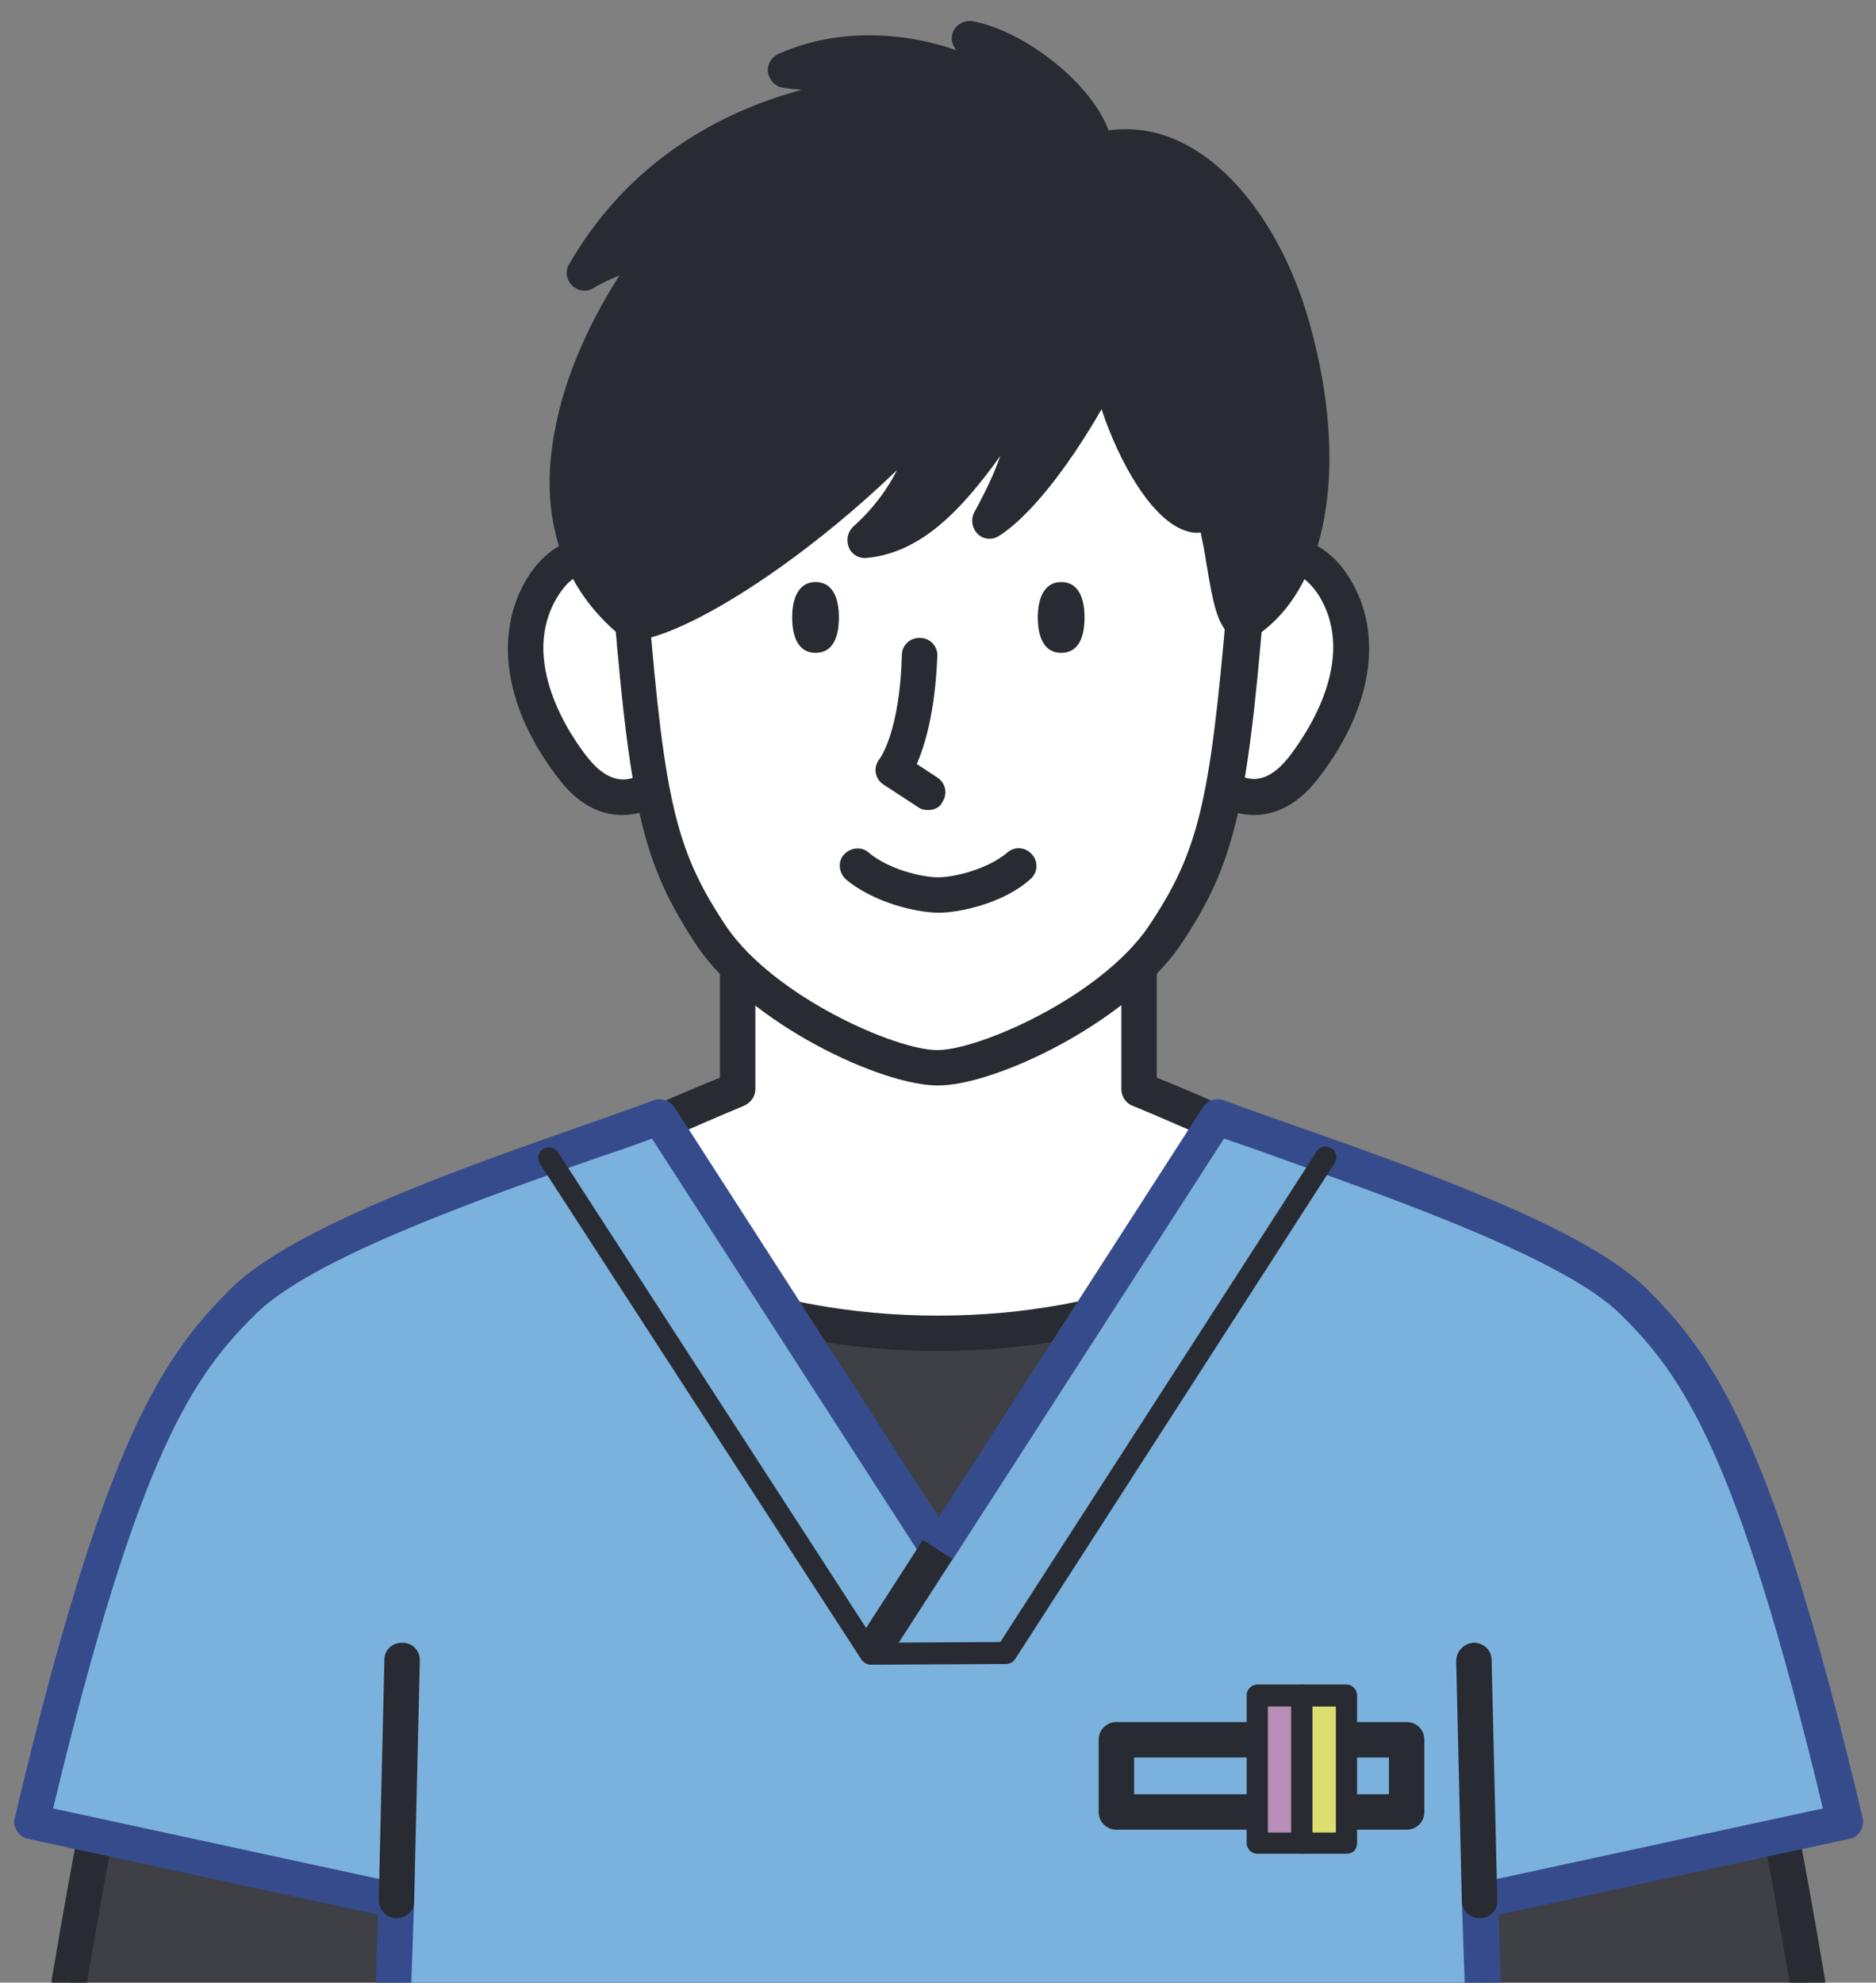
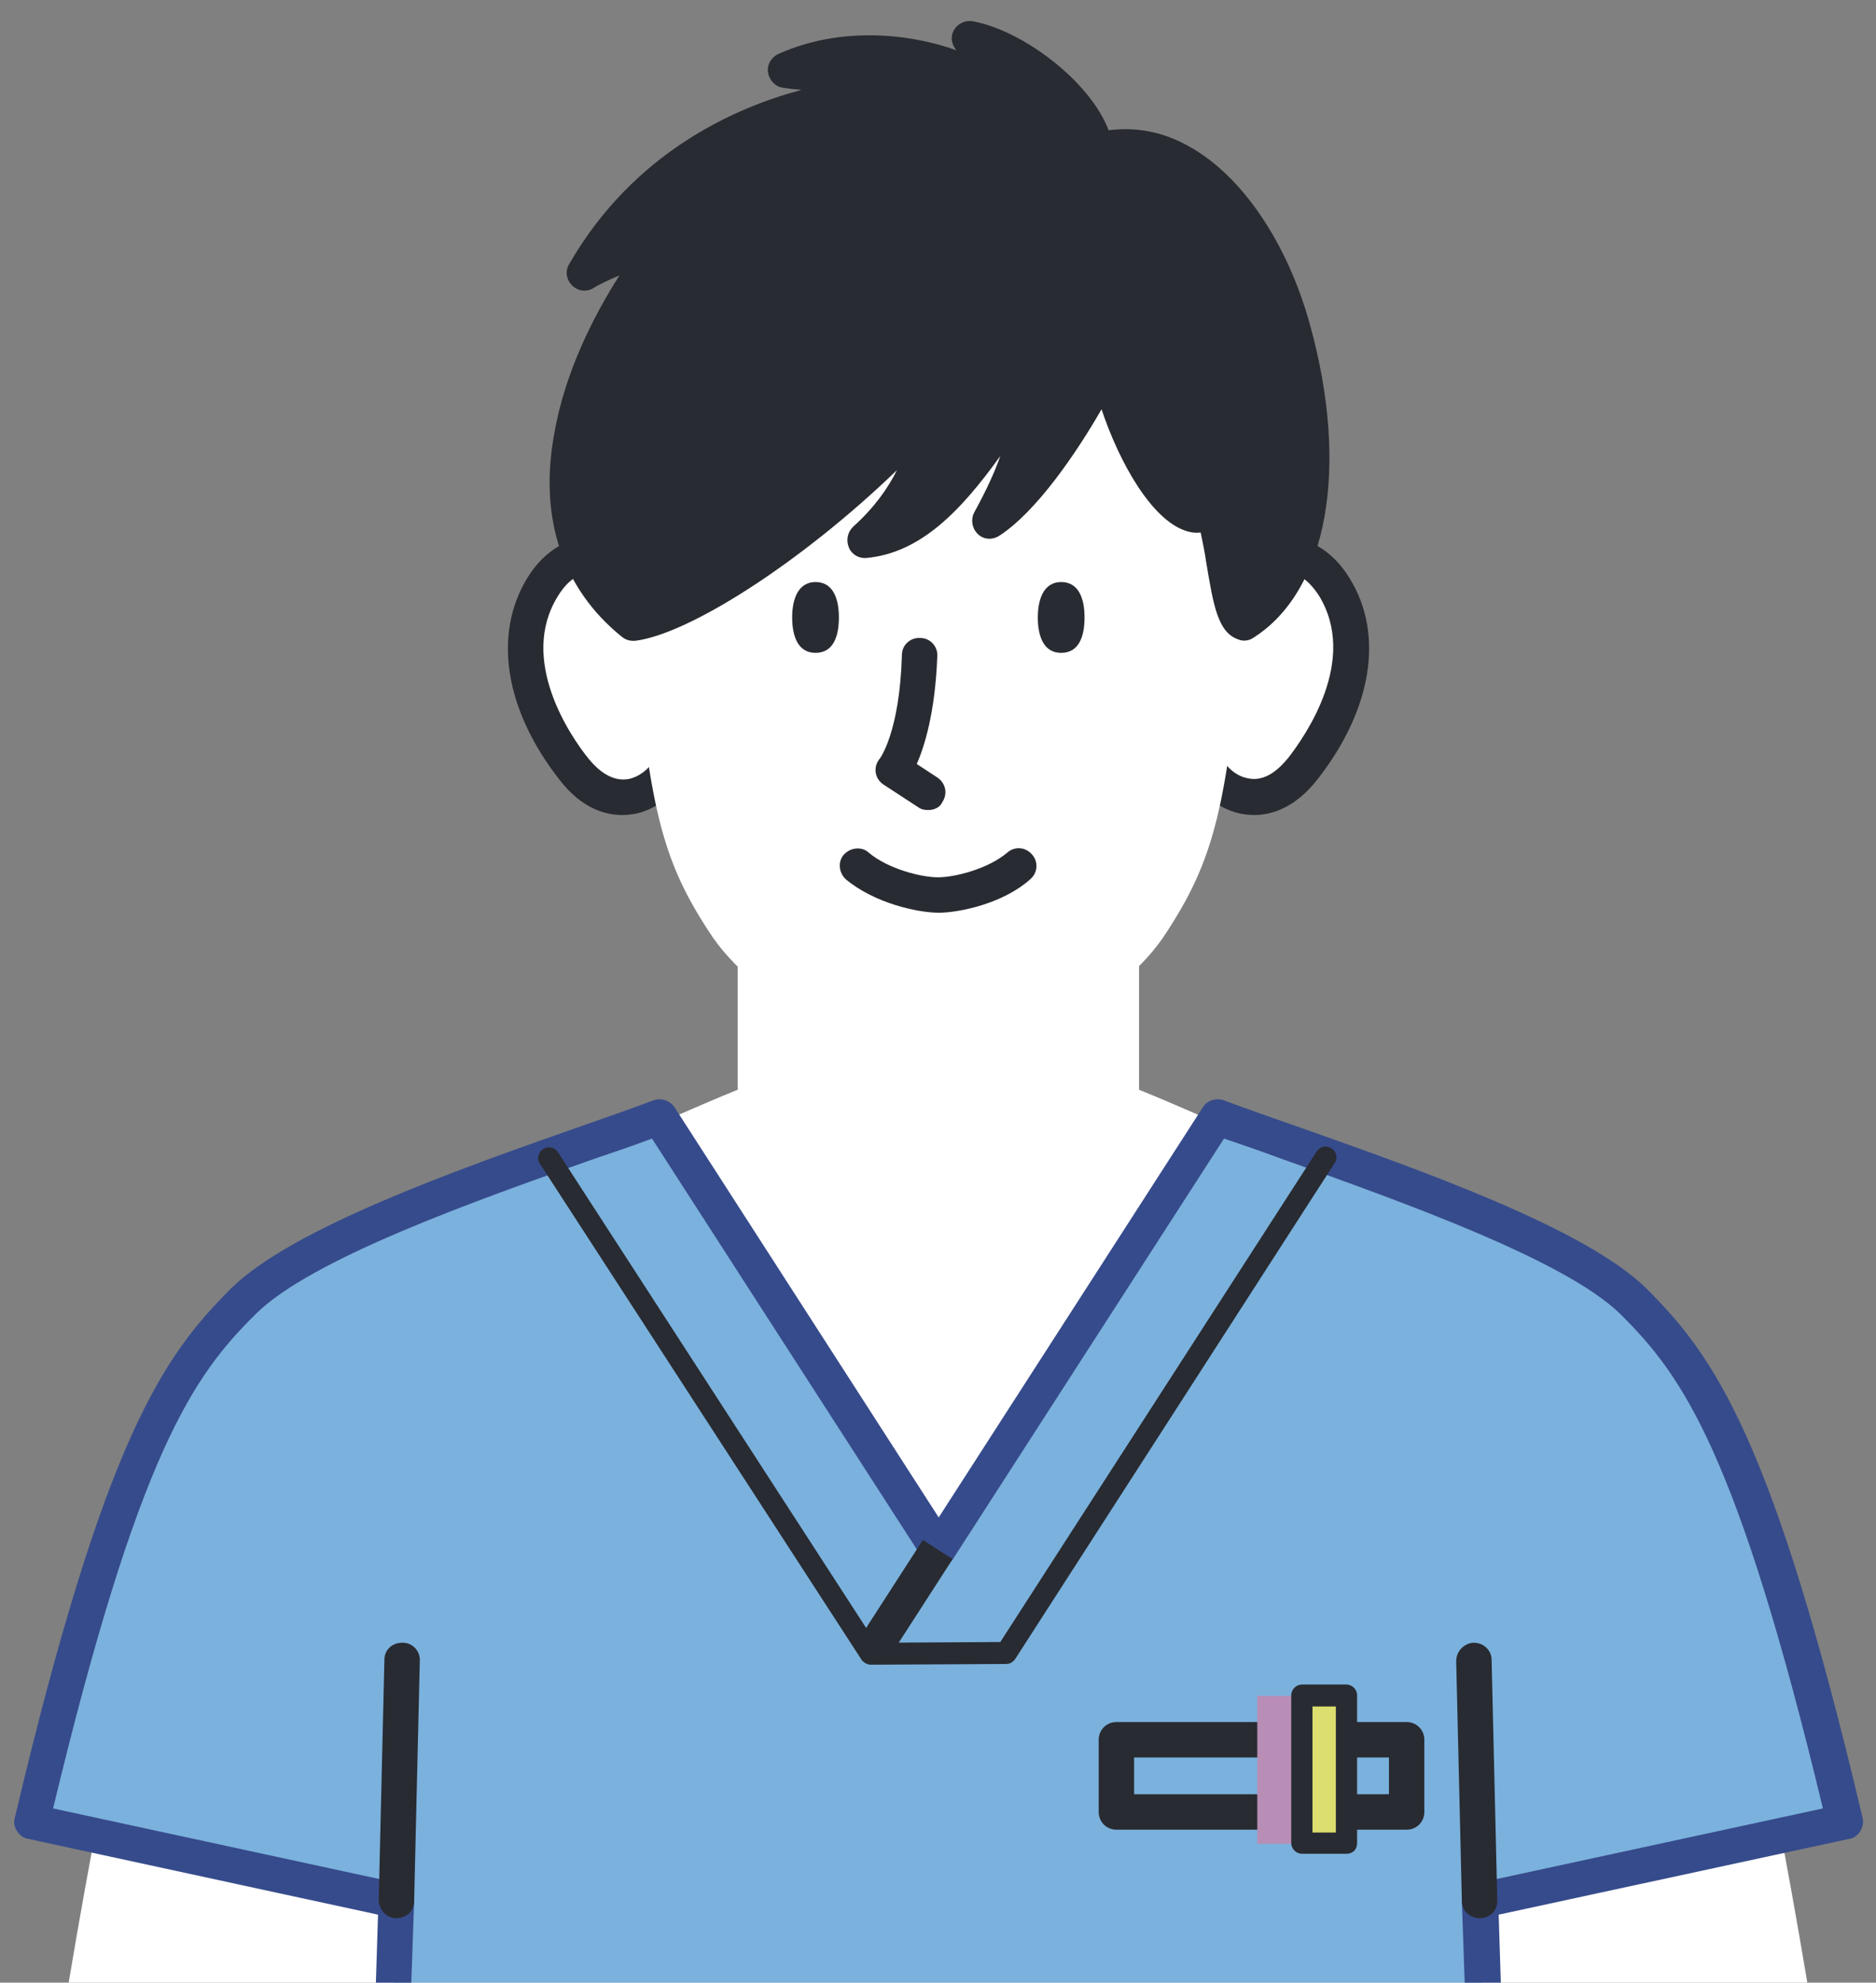
<svg xmlns="http://www.w3.org/2000/svg" version="1.1" id="レイヤー_1" x="0px" y="0px" viewBox="0 0 265 280" style="enable-background:new 0 0 265 280;" xml:space="preserve">
  <rect x="0" y="0" width="265" height="280" fill="#808080" stroke="none" />
  <style type="text/css">
	.st0{fill:#FFFFFF;}
	.st1{fill:#3E4046;}
	.st2{fill:#282B31;}
	.st3{fill:#7BB1DD;}
	.st4{fill:#364B8B;}
	.st5{fill:#B88EB6;}
	.st6{fill:#DCDF6F;}
</style>
  <path class="st0" d="M226.4,188.8c-15-14.2-65.4-34.9-65.5-34.9v-22.9h-6.8h-21.6H111h-6.8v22.9c-0.1,0-50.4,20.7-65.5,34.9  c-8.6,8.2-16.6,17.5-29,91.2h122.8h122.8C242.9,206.3,235,196.9,226.4,188.8" />
-   <path class="st1" d="M226.4,188.8c-7.7-7.3-24.7-16.3-39.4-23.3c-6.4,13.2-28.4,22.9-54.4,22.9c-26,0-48-9.7-54.4-22.9  c-14.7,7-31.7,16-39.4,23.3c-8.6,8.2-16.6,17.5-29,91.2h122.8h122.8C242.9,206.3,235,196.9,226.4,188.8" />
-   <path class="st2" d="M132.5,190.8c-26.4,0-49.7-10-56.6-24.3c-0.6-1.2-0.1-2.7,1.1-3.3s2.7-0.1,3.3,1.1  c6.2,12.7,27.6,21.5,52.2,21.5c24.5,0,46-8.8,52.2-21.5c0.6-1.2,2.1-1.8,3.3-1.1c1.2,0.6,1.8,2.1,1.1,3.3  C182.2,180.9,158.9,190.8,132.5,190.8z" />
-   <path class="st2" d="M252.8,280c-11.7-69.3-19-80.8-28.1-89.4c-14.4-13.6-63.2-33.8-64.6-34.4c-1-0.3-1.7-1.3-1.7-2.4v-20.4h-51.7  v20.4c0,1.1-0.7,2-1.7,2.4c-1.4,0.6-50.2,20.8-64.6,34.4c-9.1,8.6-16.5,20.1-28.1,89.4l-5,0c0-0.1,0-0.3,0-0.4  c12-71.2,19.9-83.3,29.7-92.6c13.1-12.4,54.3-30.7,64.7-34.8v-21.2c0-1.4,1.1-2.5,2.5-2.5h56.7c1.4,0,2.5,1.1,2.5,2.5v21.2  c10.4,4.1,51.6,22.4,64.7,34.8c9.8,9.3,17.7,21.4,29.7,92.6c0,0.1,0,0.3,0,0.4L252.8,280z" />
  <path class="st3" d="M260.6,257.3c-12.2-51.6-20.1-63.8-29.9-73.5c-9.7-9.7-40.5-19.4-58.8-26.1l-39.4,61.1l-39.4-61.1  c-18.3,6.7-49,16.4-58.8,26.1c-9.7,9.7-17.6,21.9-29.9,73.5L56,268.4L55.6,280h76.9h0h76.9l-0.4-11.6L260.6,257.3z" />
  <path class="st4" d="M206.9,280l-0.4-11.5c0-1.2,0.8-2.3,2-2.5l49-10.6c-12.1-50.3-19.8-61.1-28.6-69.8c-7.8-7.7-31.2-16-48.3-22.1  c-2.7-1-5.3-1.9-7.7-2.7l-38.3,59.4c-0.5,0.7-1.3,1.1-2.1,1.1s-1.6-0.4-2.1-1.1l-38.3-59.4c-2.4,0.9-5,1.8-7.7,2.7  c-17.1,6-40.5,14.3-48.3,22.1c-8.8,8.7-16.5,19.5-28.6,69.8l49,10.6c1.2,0.3,2,1.3,2,2.5L58.1,280h-5c0,0,0-0.1,0-0.1l0.3-9.5  L4,259.7c-0.7-0.1-1.2-0.5-1.6-1.1c-0.4-0.6-0.5-1.3-0.3-1.9c12.7-53.7,21-65.2,30.5-74.7c8.6-8.5,31.6-16.7,50.2-23.2  c3.4-1.2,6.6-2.3,9.5-3.4c1.1-0.4,2.3,0,3,1l37.3,57.9l37.3-57.9c0.6-1,1.9-1.4,3-1c2.9,1.1,6.1,2.2,9.5,3.4  c18.5,6.5,41.6,14.7,50.2,23.2c9.5,9.5,17.8,20.9,30.5,74.7c0.2,0.7,0,1.3-0.3,1.9c-0.4,0.6-0.9,1-1.6,1.1l-49.5,10.7l0.3,9.5  c0,0,0,0.1,0,0.1H206.9z" />
  <path class="st2" d="M56,270.9C56,270.9,56,270.9,56,270.9c-1.4,0-2.5-1.2-2.5-2.6l0.8-33.9c0-1.4,1.1-2.4,2.5-2.4c0,0,0,0,0.1,0  c1.4,0,2.5,1.2,2.4,2.6l-0.8,33.9C58.5,269.9,57.4,270.9,56,270.9z" />
  <path class="st2" d="M209,270.9c-1.4,0-2.5-1.1-2.5-2.4l-0.8-33.9c0-1.4,1.1-2.5,2.4-2.6c0,0,0,0,0.1,0c1.4,0,2.5,1.1,2.5,2.4  l0.8,33.9C211.6,269.8,210.5,270.9,209,270.9C209.1,270.9,209.1,270.9,209,270.9z" />
  <path class="st2" d="M123,235.1c-0.5,0-1-0.3-1.3-0.7l-45.4-70c-0.5-0.7-0.3-1.6,0.4-2.1c0.7-0.5,1.6-0.3,2.1,0.4l44.9,69.3  l17.6-0.1l44.7-69.3c0.5-0.7,1.4-0.9,2.1-0.4c0.7,0.4,0.9,1.4,0.4,2.1l-45.1,70c-0.3,0.4-0.7,0.7-1.3,0.7L123,235.1  C123,235.1,123,235.1,123,235.1z" />
  <rect x="119.1" y="223.7" transform="matrix(0.542 -0.84 0.84 0.542 -131.581 210.98)" class="st2" width="17.5" height="5" />
  <path class="st2" d="M198.7,258.4h-41c-1.4,0-2.5-1.1-2.5-2.5v-10.2c0-1.4,1.1-2.5,2.5-2.5h41c1.4,0,2.5,1.1,2.5,2.5v10.2  C201.2,257.3,200.1,258.4,198.7,258.4z M160.2,253.4h36v-5.2h-36V253.4z" />
  <rect x="177.6" y="239.5" class="st5" width="6.3" height="20.9" />
-   <path class="st2" d="M183.9,261.8h-6.3c-0.8,0-1.5-0.7-1.5-1.5v-20.9c0-0.8,0.7-1.5,1.5-1.5h6.3c0.8,0,1.5,0.7,1.5,1.5v20.9  C185.4,261.2,184.7,261.8,183.9,261.8z M179.1,258.8h3.3V241h-3.3V258.8z" />
  <rect x="183.9" y="239.5" class="st6" width="6.3" height="20.9" />
  <path class="st2" d="M190.2,261.8h-6.3c-0.8,0-1.5-0.7-1.5-1.5v-20.9c0-0.8,0.7-1.5,1.5-1.5h6.3c0.8,0,1.5,0.7,1.5,1.5v20.9  C191.7,261.2,191.1,261.8,190.2,261.8z M185.4,258.8h3.3V241h-3.3V258.8z" />
  <path class="st0" d="M95,86.6c-4.2-8.2-13.2-11.9-18.3-3.7c-5.1,8.2-1.5,18.2,4.4,25.7c6,7.6,13.2,2.7,14.3-2.1  C96.5,101.7,95,86.6,95,86.6" />
  <path class="st2" d="M87.9,115.1c-2.4,0-5.7-0.9-8.8-4.9c-7.8-9.9-9.5-20.6-4.6-28.6c2.4-3.9,5.9-5.9,9.8-5.8  c5,0.2,9.9,3.9,12.9,9.7c0.1,0.3,0.2,0.6,0.3,0.9c0.2,1.6,1.5,15.6,0.3,20.7c-0.9,3.7-4.1,6.9-7.9,7.8  C89.3,115,88.7,115.1,87.9,115.1z M83.9,80.8c-2,0-3.7,1.1-5.1,3.4c-5.6,9,1.8,19.8,4.3,22.9c1.3,1.6,3.3,3.4,5.8,2.9  c2.1-0.5,3.7-2.4,4.1-4c0.8-3.5,0-14.1-0.4-18.5c-2.1-3.8-5.5-6.4-8.4-6.6C84,80.8,84,80.8,83.9,80.8z" />
  <path class="st0" d="M170.1,86.6c4.2-8.2,13.2-11.9,18.3-3.7c5.1,8.2,1.5,18.2-4.4,25.7c-6,7.6-13.2,2.7-14.3-2.1  C168.6,101.7,170.1,86.6,170.1,86.6" />
  <path class="st2" d="M177.2,115.1c-0.8,0-1.5-0.1-2-0.2c-3.8-0.8-7-4-7.9-7.8c-1.2-5.1,0.2-19.1,0.3-20.7c0-0.3,0.1-0.6,0.3-0.9  c3-5.8,7.9-9.5,12.9-9.7c3.9-0.1,7.4,1.9,9.8,5.8c5,8,3.2,18.7-4.6,28.6C182.9,114.1,179.6,115.1,177.2,115.1z M172.5,87.4  c-0.4,4.4-1.2,15.1-0.4,18.5c0.4,1.6,2,3.6,4.1,4c2.5,0.6,4.5-1.3,5.8-2.9c2.4-3.1,9.9-13.8,4.3-22.9c-1.5-2.3-3.3-3.5-5.3-3.4  C178,80.9,174.7,83.6,172.5,87.4z" />
  <path class="st0" d="M132.5,33.6c40.5,0,46.9,9.2,43.3,52.1c-2.4,28.2-4.1,35.6-11.5,46.7c-7,10.2-24.6,18.4-31.8,18.4  c-7.2,0-24.8-8.3-31.8-18.4c-7.4-11-9.1-18.4-11.5-46.7C85.6,42.8,92,33.6,132.5,33.6" />
-   <path class="st2" d="M132.5,153.3c-8.1,0-26.4-8.7-33.9-19.5c-7.6-11.4-9.5-19-11.9-47.9c-1.8-21.9-1.3-36.3,6.6-44.9  c7.5-8.2,21.1-9.9,39.3-9.9c18.1,0,31.7,1.7,39.3,9.9c7.9,8.6,8.4,23,6.6,44.9c-2.4,28.9-4.3,36.5-11.9,47.8  C159,144.5,140.6,153.3,132.5,153.3z M132.5,36.1c-20.1,0-30.1,2.3-35.6,8.3c-5.8,6.3-7.2,17.5-5.3,41.1c2.3,28.1,4,34.9,11.1,45.5  c6.8,9.8,23.8,17.3,29.7,17.3c5.9,0,23-7.5,29.8-17.4c7.1-10.6,8.7-17.4,11.1-45.4c2-23.7,0.6-34.8-5.3-41.1  C162.6,38.4,152.7,36.1,132.5,36.1z" />
  <path class="st2" d="M115.2,82.2c2.4,0,3.3,2.2,3.3,5c0,2.7-0.8,5-3.3,5c-2.4,0-3.3-2.2-3.3-5C111.9,84.5,112.8,82.2,115.2,82.2" />
  <path class="st2" d="M149.9,82.2c2.4,0,3.3,2.2,3.3,5c0,2.7-0.8,5-3.3,5c-2.4,0-3.3-2.2-3.3-5C146.6,84.5,147.5,82.2,149.9,82.2" />
  <path class="st2" d="M131.1,114.4c-0.5,0-1-0.1-1.4-0.4l-4.9-3.2c-0.6-0.4-1-1-1.1-1.7s0.1-1.4,0.6-2l0,0c0,0,2.8-3.7,3.1-14.6  c0-1.4,1.2-2.5,2.6-2.4c1.4,0,2.5,1.2,2.4,2.6c-0.3,7.9-1.8,12.7-2.9,15.2l2.9,1.9c1.2,0.8,1.5,2.3,0.7,3.5  C132.8,114,132,114.4,131.1,114.4z" />
  <path class="st2" d="M182.6,46.4c-4.3-15.4-15.2-28.7-27.8-25c-0.7-6.3-10.6-14.6-17.9-15.9c2.8,0.8,4.6,4.9,4.4,8.3  c-4-4.4-17.8-9.4-30.3-3.9c3.3,0.4,9.4,0.8,12.9,3.3c-0.4,0.1-0.8,0.2-1.3,0.3c-9.7,0.7-29.3,6.4-40,25c1.7-1,8-3.9,11.6-4.8  c-12.5,16-21.8,40.3-4.8,54.2c8.2-1,29-15,43.3-31.8c-1.9,6.2-2.9,13.1-10.6,20.1c9.2-0.8,15.6-11,23.6-23c-0.1,5.2-0.6,10.2-6,20.2  c6.8-4.3,15-18.5,16.7-22.8c1.5,10.2,10.2,26.3,15,21c1.8,6.4,2.1,15.5,4.4,16.3C184.8,82.3,188,66,182.6,46.4" />
  <path class="st2" d="M89.4,90.5c-0.6,0-1.1-0.2-1.6-0.6c-8.4-6.8-11.7-16.8-9.5-28.7c1.5-8.6,5.5-16.5,9.2-22.3  c-1.7,0.7-3.1,1.4-3.7,1.8c-1,0.6-2.2,0.4-3-0.4c-0.8-0.8-1-2-0.4-3c9.1-15.8,23.4-22.1,32.8-24.6c-0.6-0.1-1.3-0.1-1.8-0.2  l-0.7-0.1c-1.1-0.1-2-1-2.2-2.1c-0.2-1.1,0.4-2.2,1.5-2.7c8.5-3.8,18.1-3,25.1-0.5c-0.5-0.6-0.8-1.4-0.6-2.2  c0.3-1.3,1.6-2.1,2.9-1.9c7.1,1.3,16.6,8.5,19.2,15.4c3.9-0.5,7.7,0.2,11.4,2.3c7.4,4.1,13.8,13.5,17,25l0,0  c5.7,20.4,2.5,37.8-8,44.4c-0.6,0.4-1.4,0.5-2.1,0.2c-2.9-1-3.5-4.9-4.5-10.8c-0.2-1.4-0.5-2.9-0.8-4.3c-0.7,0.1-1.4,0-2-0.2  c-4.9-1.5-9.5-9.7-12-17.2c-3.5,6.1-9.2,14.5-14.5,17.9c-1,0.6-2.2,0.5-3-0.3c-0.8-0.8-1-2-0.5-3c1.7-3.1,2.9-5.7,3.7-8  c-5.6,7.8-11.3,13.7-18.9,14.4c-1.1,0.1-2.1-0.5-2.5-1.5c-0.4-1-0.2-2.1,0.6-2.9c3-2.7,4.9-5.4,6.2-8C113,79.6,97.2,89.6,89.7,90.5  C89.6,90.5,89.5,90.5,89.4,90.5z M94.2,31.3c0.8,0,1.6,0.4,2.1,1.1c0.6,0.9,0.5,2.1-0.1,2.9c-18.7,24-15.1,41.7-6,50  c7.7-1.8,26.6-14.2,40.6-30.7c0.8-0.9,2.1-1.1,3.1-0.6c1,0.6,1.5,1.8,1.2,2.9c-0.3,0.9-0.5,1.8-0.8,2.6c-0.8,2.9-1.7,6-3.3,9.3  c3.8-3.8,7.5-9.3,11.5-15.3l1.1-1.7c0.6-0.9,1.8-1.3,2.8-1c1.1,0.3,1.8,1.3,1.7,2.4c-0.1,2.6-0.2,5.2-0.9,8.3  c3.3-4.7,5.9-9.7,6.8-11.8c0.4-1.1,1.5-1.7,2.6-1.6c1.1,0.1,2,1,2.2,2.1c1.1,7.3,6.5,18.7,10.2,19.9c0.2,0.1,0.2,0.1,0.5-0.2  c0.6-0.7,1.5-1,2.4-0.8c0.9,0.2,1.6,0.9,1.8,1.8c0.7,2.4,1.1,5.1,1.5,7.7c0.3,1.7,0.7,4.1,1.1,5.6c6.8-6.4,8.4-20.8,3.8-37.2  c-2.8-10.1-8.4-18.5-14.6-22c-3.3-1.8-6.7-2.3-10.1-1.3c-0.7,0.2-1.5,0.1-2.1-0.3c-0.6-0.4-1-1.1-1.1-1.8c-0.3-3.2-4.2-7.5-8.6-10.5  c0.2,1,0.2,1.9,0.1,2.8c-0.1,1-0.7,1.9-1.7,2.2c-0.9,0.3-2,0.1-2.7-0.7c-2.3-2.5-8.8-5.4-16.2-5.5c0.7,0.3,1.4,0.7,2,1.2  c0.8,0.6,1.2,1.6,1,2.5s-0.9,1.7-1.9,1.9l-0.3,0.1c-0.3,0.1-0.6,0.1-0.9,0.2c-0.1,0-0.3,0.1-0.5,0.1c-8,0.5-22.5,4.7-32.8,16.5  c1.3-0.5,2.6-0.9,3.7-1.2C93.8,31.3,94,31.3,94.2,31.3z" />
  <path class="st2" d="M132.6,128.9c-2.9,0-9-1.3-13.1-4.7c-1-0.9-1.2-2.5-0.3-3.5c0.9-1,2.5-1.2,3.5-0.3c2.7,2.3,7.4,3.5,9.8,3.5  c2.4,0,7.1-1.2,9.8-3.5c1-0.9,2.6-0.8,3.5,0.3c0.9,1,0.8,2.6-0.3,3.5C141.7,127.6,135.5,128.9,132.6,128.9z" />
</svg>